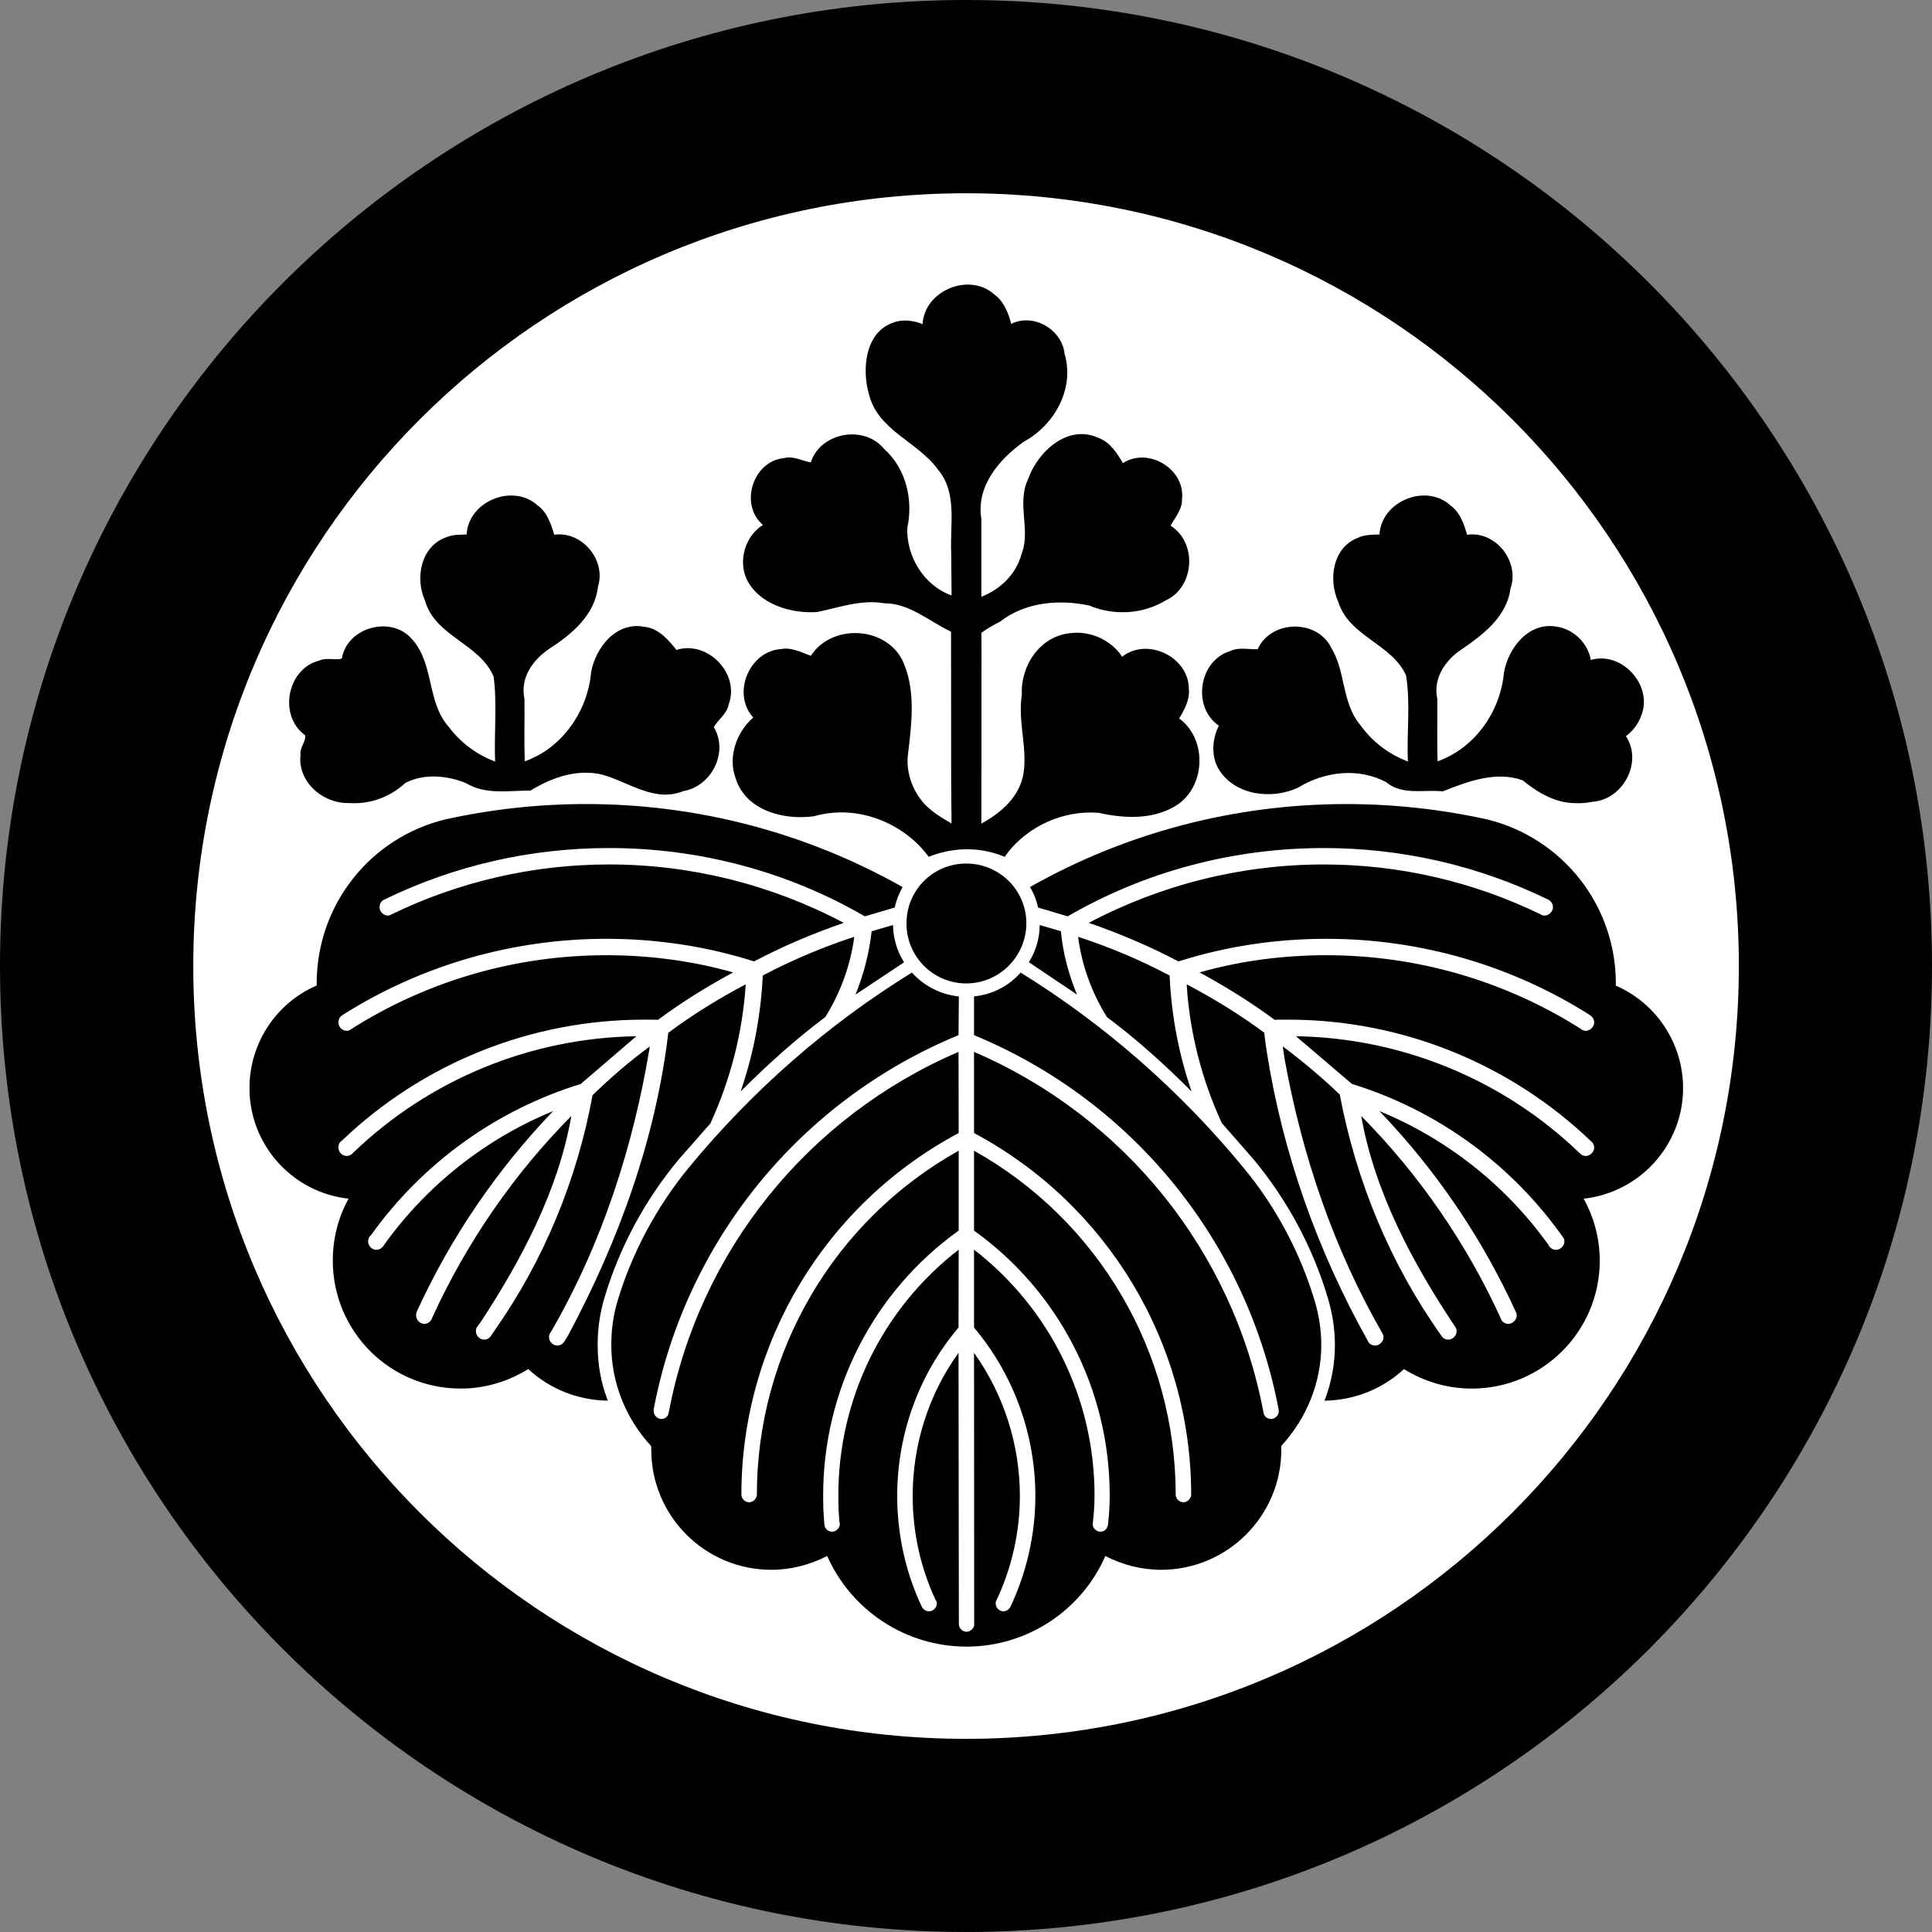
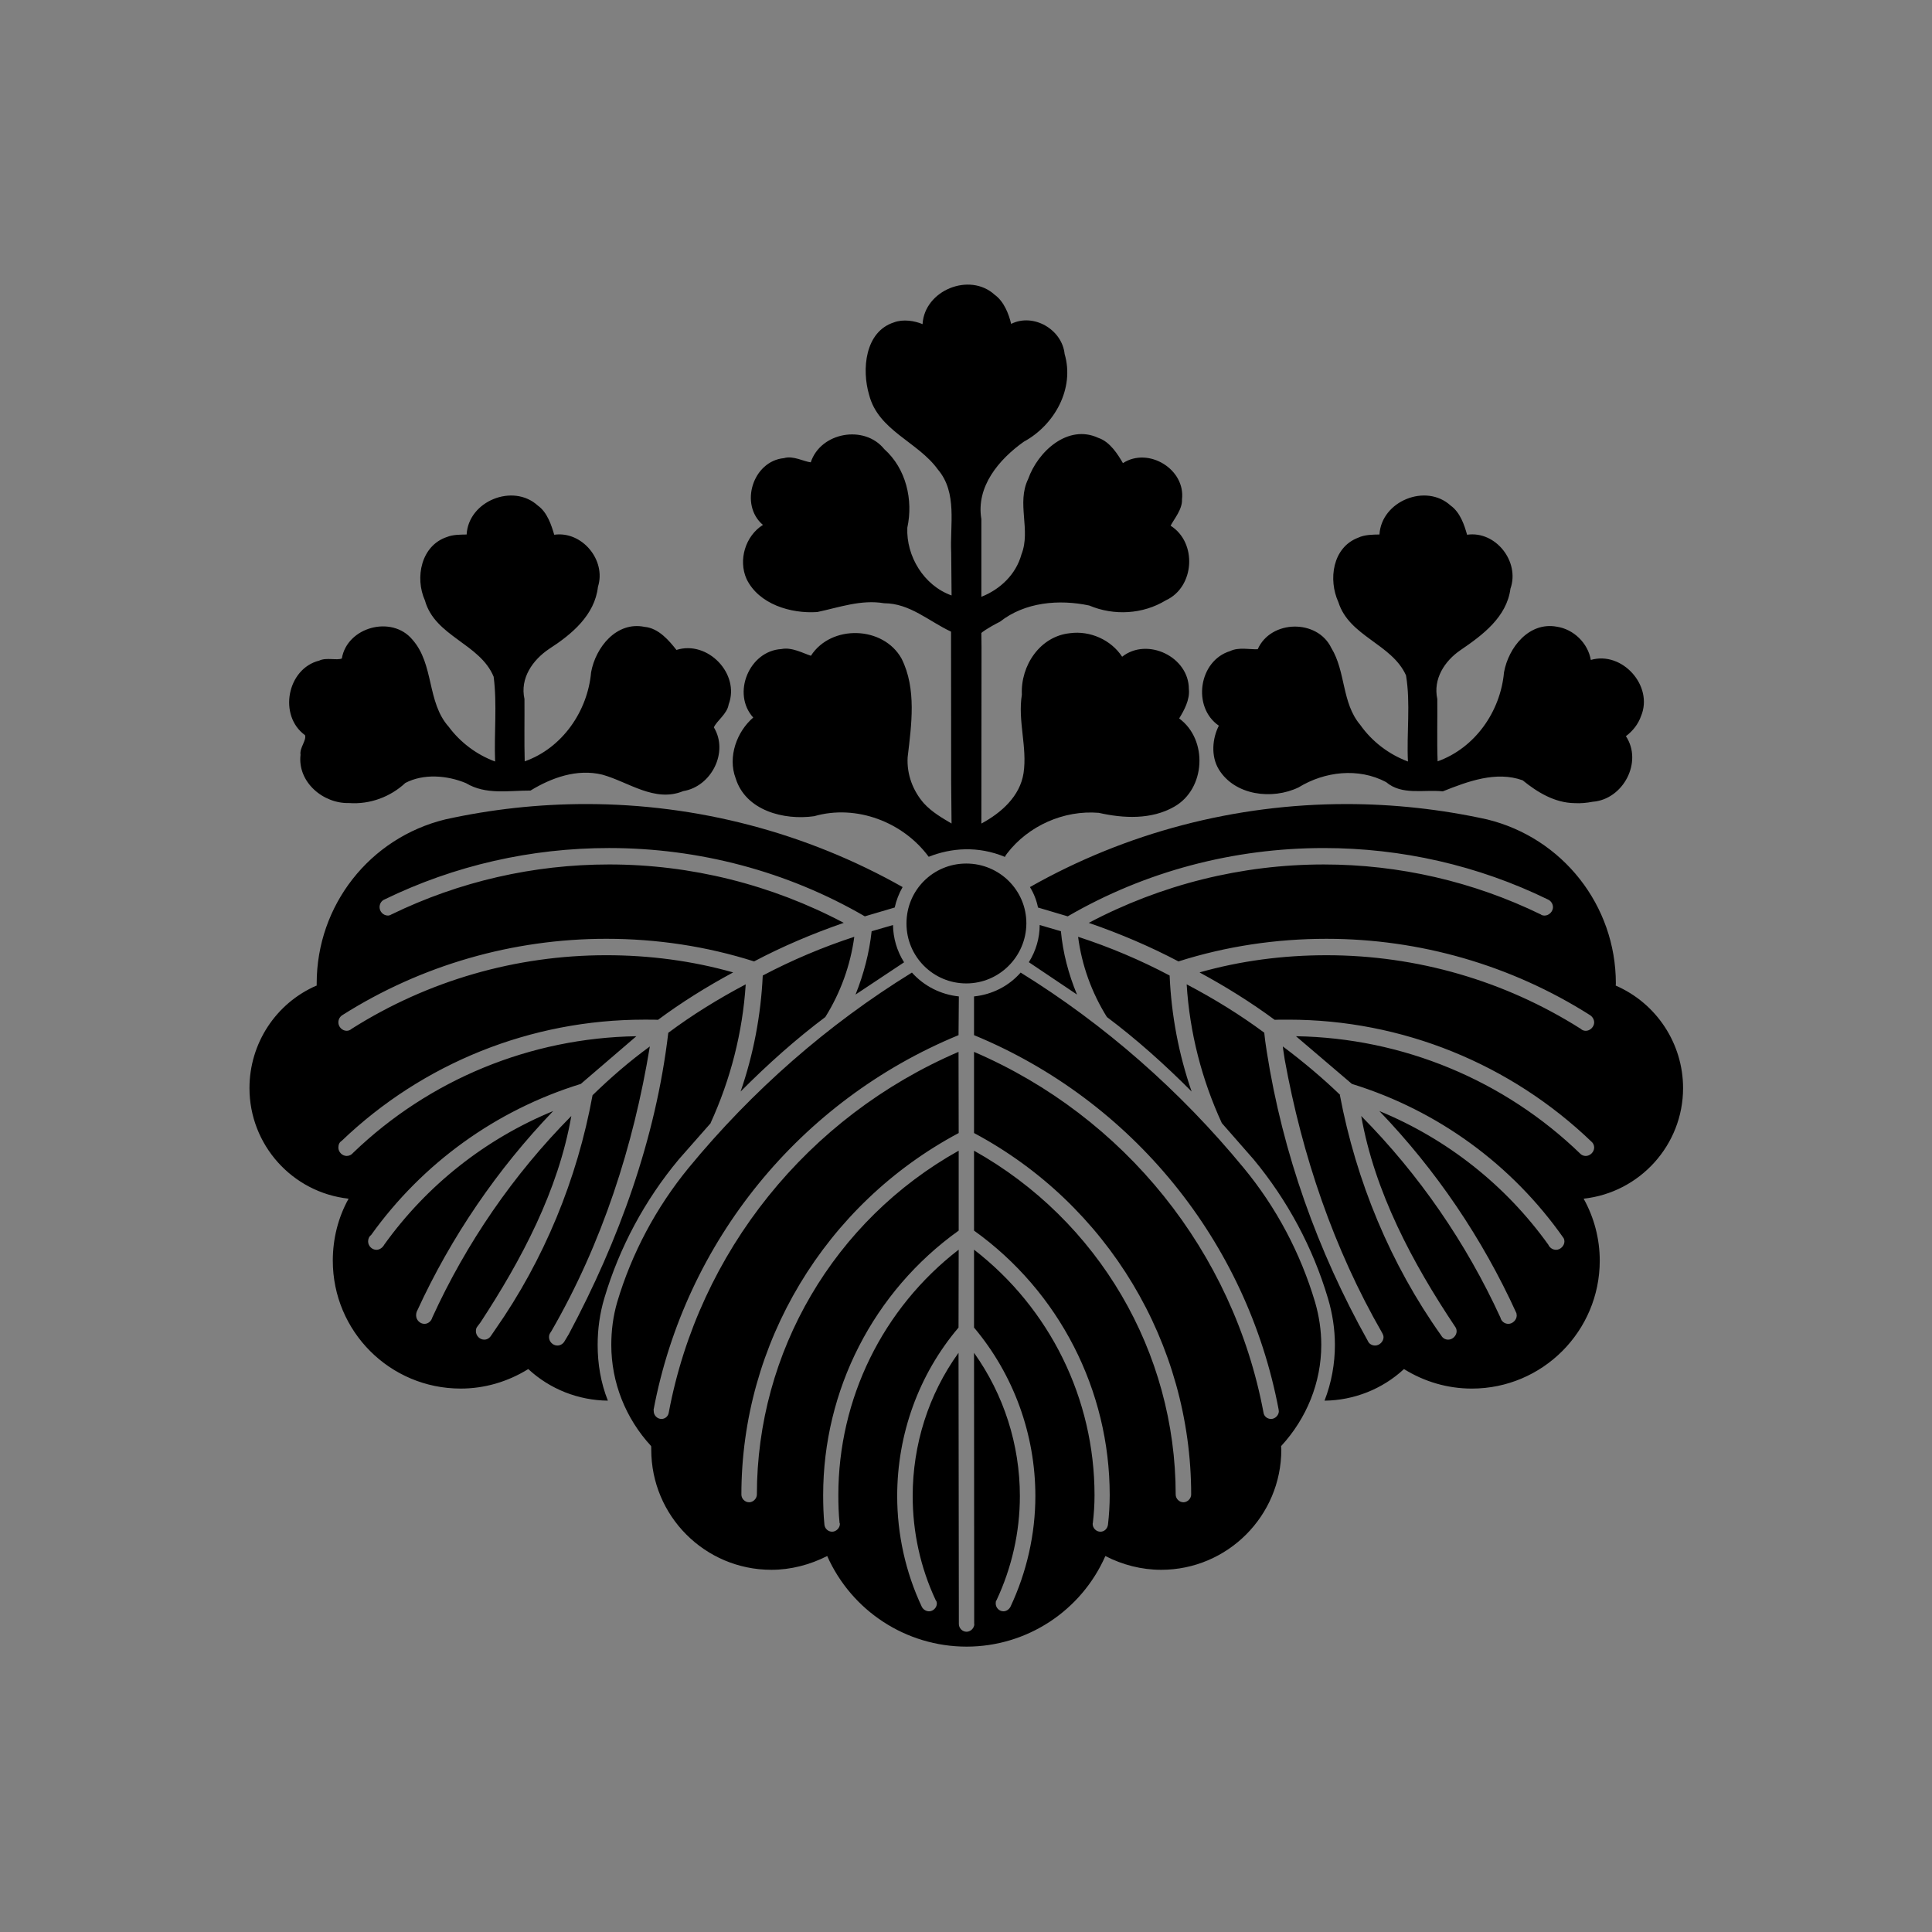
<svg xmlns="http://www.w3.org/2000/svg" xmlns:ns1="http://www.inkscape.org/namespaces/inkscape" xmlns:ns2="http://sodipodi.sourceforge.net/DTD/sodipodi-0.dtd" version="1.1" width="512" height="512">
  <rect width="100%" height="100%" fill="#808080" stroke="none" />
  <svg width="512" height="512" viewBox="0 0 135.467 135.467" version="1.1" id="SvgjsSvg1009" ns1:version="1.3.2 (1:1.3.2+202311252150+091e20ef0f)" ns2:docname="favicon.svg" ns1:export-filename="favicon-32x32.png" ns1:export-xdpi="6" ns1:export-ydpi="6">
    <ns2:namedview id="SvgjsSodipodi:namedview1008" pagecolor="#ffffff" bordercolor="#000000" borderopacity="0.25" ns1:showpageshadow="2" ns1:pageopacity="0.0" ns1:pagecheckerboard="0" ns1:deskcolor="#d1d1d1" ns1:document-units="mm" ns1:zoom="1.0476431" ns1:cx="116.45187" ns1:cy="409.4906" ns1:window-width="2560" ns1:window-height="1376" ns1:window-x="0" ns1:window-y="27" ns1:window-maximized="1" ns1:current-layer="layer1" />
    <defs id="SvgjsDefs1007" />
    <g ns1:label="Layer 1" ns1:groupmode="layer" id="SvgjsG1006" transform="translate(-74.533)">
-       <circle style="fill:#ffffff;stroke:none;stroke-width:0.25;stroke-dasharray:none" id="SvgjsCircle1005" cx="142.267" cy="67.733" r="61.759" />
-       <path d="M 142.267,-2.0042899e-8 C 104.858,-2.0042899e-8 74.533,30.325 74.533,67.733 c 0,37.409 30.325,67.733 67.733,67.733 C 179.675,135.467 210,105.142 210,67.733 210,30.325 179.675,-2.0042899e-8 142.267,-2.0042899e-8 Z M 142.267,13.551 c 29.927,0 54.19,24.255 54.19,54.182 0,29.927 -24.263,54.19 -54.19,54.19 -29.927,0 -54.182,-24.263 -54.182,-54.19 0,-29.927 24.255,-54.182 54.182,-54.182 z" id="SvgjsPath1004" style="fill:#000000;fill-opacity:0.996;stroke:none;stroke-width:0.218" />
      <g transform="matrix(0.181,0,0,-0.181,88.637,144.012)" id="SvgjsG1003" style="fill:#000000;stroke:none">
        <g id="SvgjsG1002" style="fill:#000000;stroke:none">
          <path d="m 281.844,463.738 c -9.857,13.417 -28.008,20.444 -44.375,15.719 -11.689,-1.654 -26.519,2.14 -30.406,14.688 -3.167,8.354 0.511,18.149 6.812,23.531 -8.418,9.278 -1.558,25.841 10.906,26.531 4.006,0.849 8.469,-1.657 11.438,-2.594 7.855,12.19 28.047,11.602 35.125,-1.125 5.856,-11.699 3.823,-25.618 2.344,-38.219 -0.374,-6.617 2.044,-12.984 6.315,-17.845 3.229,-3.52 7.358,-5.805 10.693,-7.801 l -0.146,15.989 c -0.016,19.448 -0.033,38.896 -0.049,58.344 -8.563,3.992 -15.94,10.988 -25.906,11 -8.942,1.515 -17.372,-1.609 -25.938,-3.406 -10.186,-0.696 -22.63,2.996 -27.375,12.812 -3.279,7.335 -0.45,16.682 6.344,20.938 -9.24,7.886 -3.88,24.773 8.188,25.875 3.49,1.079 7.834,-1.394 10.344,-1.625 3.802,11.642 20.76,14.698 28.469,5.125 8.457,-7.545 11.284,-19.659 8.938,-30.469 -0.456,-10.945 6.316,-22.364 17.146,-26.229 l -0.146,16.479 c -0.544,10.872 2.508,23.341 -5.188,32.344 -7.718,10.731 -23.092,15.01 -26.625,28.938 -2.876,9.707 -1.646,24.438 9.656,28.031 3.568,1.335 7.973,0.617 11.062,-0.688 0.738,13.114 18.224,20.226 27.906,11.406 3.662,-2.615 5.536,-7.576 6.406,-11.312 8.656,4.32 19.74,-2.149 20.719,-11.656 3.961,-13.435 -3.95,-27.562 -15.821,-33.989 -9.578,-6.808 -18.57,-17.36 -16.429,-29.98 0,-10.031 0,-20.062 0,-30.094 7.411,2.933 13.424,8.749 15.531,16.438 3.723,9.47 -1.982,19.781 2.594,29.188 3.721,10.623 15.392,21.419 27.188,15.938 4.559,-1.514 7.606,-6.489 9.531,-9.781 9.828,6.397 24.276,-2.332 22.875,-14.062 0.204,-3.867 -3.219,-7.768 -4.406,-10.188 10.357,-6.503 9.357,-23.738 -1.812,-28.875 -8.921,-5.442 -20.129,-6.073 -29.719,-2.031 -11.683,2.473 -24.866,1.346 -34.531,-6.25 -5.094,-2.587 -7.257,-4.29 -7.256,-4.403 l 0.063,-5.472 c -0.019,-22.781 -0.038,-45.562 -0.058,-68.344 7.747,4.177 14.96,10.565 16.344,19.562 1.495,10.01 -2.301,20.169 -0.656,30.375 -0.543,11.204 6.994,22.649 18.688,23.812 7.735,1.042 15.883,-2.59 20.156,-9.125 9.752,7.682 25.853,-0.037 25.844,-12.5 0.474,-4.14 -1.89,-8.355 -3.75,-11.406 11.22,-8.227 10.286,-27.281 -1.906,-34.188 -8.839,-5.065 -19.608,-4.558 -29.25,-2.375 -13.556,1.128 -27.32,-5.06 -35.498,-15.724 -0.487,-0.602 -0.583,-0.813 -0.85,-1.35 -10.432,4.342 -20.81,3.504 -29.528,0.043 z m -224.5,20.813 C 47.227,484.266 37.264,492.71 38.5,503.27 c -0.458,2.619 2.452,5.689 1.719,7.594 -10.359,7.515 -6.971,25.744 5.531,28.875 2.703,1.315 6.821,-0.005 8.75,0.812 2.051,12.232 19.367,16.875 27.312,7.344 8.535,-9.591 5.529,-24.247 14.128,-33.834 4.48,-6.053 10.893,-10.835 17.935,-13.416 -0.427,10.895 0.822,22.154 -0.562,32.844 -5.308,12.879 -22.763,15.563 -26.625,29.562 -3.975,8.84 -1.47,21.297 8.594,24.594 2.369,0.957 5.281,0.877 7.562,0.938 0.697,12.958 17.993,19.969 27.562,11.219 3.712,-2.602 5.308,-7.719 6.375,-11.312 10.781,1.53 20.208,-9.845 16.938,-20.156 -1.227,-10.995 -10.206,-18.457 -18.908,-24.06 -6.392,-4.292 -11.356,-11.375 -9.561,-19.409 0.064,-7.985 -0.127,-16.494 0.094,-24.156 14.534,5.115 24.396,19.421 25.719,34.5 1.757,9.7 9.862,19.82 20.719,17.594 5.486,-0.475 9.613,-5.466 12.344,-8.938 12.071,3.857 24.717,-9.245 20.219,-21.125 -0.55,-3.664 -4.689,-6.376 -5.719,-8.875 5.83,-9.618 -1.005,-22.933 -11.875,-24.688 -11.045,-4.537 -21.206,3.565 -31.344,6.375 -9.79,2.379 -19.596,-1.149 -27.812,-6.156 -8.511,0.019 -17.297,-1.761 -25,2.87 -7.338,3.059 -16.48,3.753 -23.5,0.068 -5.8,-5.423 -13.763,-8.358 -21.75,-7.781 z m 474.688,-0.031 c -7.682,0.113 -14.407,4.214 -20.094,8.844 -10.305,3.703 -21.234,-0.426 -30.938,-4.281 -7.441,0.777 -15.813,-1.641 -21.969,3.594 -10.734,5.684 -23.822,4.12 -33.906,-2.062 -10.167,-4.888 -24.687,-3.183 -30.906,7 -3.111,5.135 -2.495,11.983 0.031,16.906 -10.448,7.149 -7.825,25.186 4.375,28.906 3.331,1.629 7.749,0.546 10.688,0.719 5.022,11.4 23.053,11.801 28.5,0.5 5.655,-9.262 3.995,-21.262 11.188,-29.781 4.566,-6.478 11.08,-11.446 18.5,-14.219 -0.548,11.073 1.067,22.521 -0.75,33.375 -5.516,12.243 -21.991,15.034 -26.188,28.344 -3.993,8.713 -2.308,21.195 7.625,24.969 2.549,1.226 5.748,1.21 8.281,1.25 0.744,12.928 17.99,19.986 27.562,11.219 3.694,-2.605 5.36,-7.623 6.375,-11.312 11.136,1.607 20.491,-10.444 16.812,-20.875 -1.45,-11.036 -10.815,-18.006 -19.344,-23.812 -6.203,-4.226 -10.687,-11.202 -9,-18.938 0.086,-7.973 -0.17,-16.555 0.125,-24.156 14.51,5.199 24.343,19.292 25.719,34.5 1.739,9.606 9.682,19.651 20.469,17.656 6.51,-0.981 12.056,-6.368 13.156,-12.875 12.173,3.55 24.339,-10.073 19.469,-21.719 -1.084,-3.131 -3.233,-5.852 -5.875,-7.812 6.645,-10.014 -1.058,-24.513 -12.844,-25.406 -2.328,-0.435 -4.691,-0.685 -7.062,-0.531 z" id="SvgjsPath1001" style="fill:#000000;stroke:none" />
        </g>
        <path d="m 275.64,216.081 c 0,-13.92 3,-27.72 8.94,-40.38 0.3,-0.3 0.42,-0.78 0.42,-1.26 0,-1.56 -1.44,-3 -3,-3 -1.2,0 -2.28,0.72 -2.82,1.74 -6.3,13.38 -9.54,28.14 -9.54,42.9 0,23.88 8.28,47.041 23.76,65.281 l 0.06,30.18 c -29.46,-22.74 -46.62,-57.78 -46.62,-95.101 0,-3.72 0.12,-7.32 0.48,-10.8 0.12,-0.12 0.12,-0.24 0.12,-0.36 0,-1.56 -1.44,-3 -3,-3 -1.56,0 -2.88,1.2 -3,2.82 -0.36,3.66 -0.48,7.5 -0.48,11.34 0,40.681 19.44,78.841 52.5,102.481 v 30.96 c -48.3,-27 -78.18,-78 -78.18,-133.261 v 0.06 c 0,-1.56 -1.44,-3 -3,-3 -1.68,0 -3,1.44 -3,3 v -0.06 c 0,58.621 32.4,112.501 84.18,140.101 l -0.06,31.44 c -58.44,-25.08 -100.56,-77.4 -112.26,-139.74 -0.18,-1.38 -1.38,-2.46 -2.82,-2.46 -1.68,0 -3,1.44 -3,3 0,0.24 0,0.36 -0.06,0.54 12.3,65.22 56.7,119.82 118.14,145.14 l 0.12,15 c -6.96,0.72 -13.44,3.96 -18.18,9.24 -32.7,-20.16 -61.86,-45.72 -86.46,-75.6 -12.6,-15.36 -22.08,-33.12 -27.72,-52.08 -1.56,-5.4 -2.28,-10.92 -2.28,-16.56 0,-14.52 5.52,-28.44 15.42,-39.181 0.06,-0.18 0.06,-0.54 0.06,-1.38 0,-25.68 20.76,-46.56 46.56,-46.56 7.44,0 14.88,1.92 21.6,5.34 9.48,-21.3 30.6,-35.1 54,-35.1 23.28,0 44.4,13.8 53.76,35.1 6.6,-3.42 14.04,-5.34 21.6,-5.34 25.68,0 46.56,20.88 46.56,46.56 0,0.84 -0.12,1.2 -0.06,1.38 9.9,10.741 15.54,24.661 15.54,39.181 0,5.64 -0.84,11.16 -2.4,16.56 -5.64,18.96 -15,36.72 -27.72,52.08 -24.6,29.88 -53.76,55.44 -86.34,75.6 -4.62,-5.28 -11.1,-8.52 -18.06,-9.24 v -15 c 61.32,-25.32 105.72,-79.92 118.02,-145.14 -0.06,-0.18 0.06,-0.3 0.06,-0.54 0,-1.56 -1.44,-3 -3,-3 -1.56,0 -2.76,1.08 -2.94,2.46 -11.7,62.34 -53.82,114.66 -112.14,139.74 v -31.44 c 51.72,-27.6 84.12,-81.48 84.12,-140.101 v 0.06 c 0,-1.56 -1.44,-3 -3,-3 -1.68,0 -3,1.44 -3,3 v -0.06 c 0,55.261 -29.88,106.261 -78.12,133.261 v -30.96 c 33,-23.64 52.56,-61.8 52.56,-102.481 0,-3.84 -0.24,-7.68 -0.66,-11.34 -0.18,-1.62 -1.38,-2.82 -2.94,-2.82 -1.68,0 -3,1.44 -3,3 0,0.12 0,0.24 0.06,0.36 0.42,3.48 0.66,7.08 0.66,10.8 0,37.321 -17.28,72.361 -46.68,95.101 v -30.18 c 15.36,-18.24 23.76,-41.401 23.76,-65.281 0,-14.76 -3.36,-29.52 -9.66,-42.9 -0.54,-1.02 -1.62,-1.74 -2.7,-1.74 -1.68,0 -3,1.44 -3,3 0,0.48 0,0.96 0.3,1.26 5.94,12.66 9.06,26.46 9.06,40.38 0,19.92 -6.24,39.361 -17.76,55.501 l 0.06,-105.061 h 0.06 c 0,-1.56 -1.44,-3 -3,-3 -1.68,0 -3,1.44 -3,3 v 0 L 293.4,271.582 c -11.64,-16.14 -17.76,-35.581 -17.76,-55.501 z M 112.32,278.242 Z m 28.56,-2.16 z m -5.64,3.12 z m -28.2,2.52 z m 35.4,-2.88 -1.62,-2.7 c -0.54,-1.02 -1.62,-1.74 -2.82,-1.74 -1.8,0 -3.24,1.56 -3.24,3.24 0,0.6 0.12,1.08 0.42,1.56 l 0.54,0.84 c 19.614,33.976 31.765,71.632 38.1,110.22 -7.98,-5.82 -15.3,-12.18 -22.2,-18.9 -5.938,-32.517 -18.779,-63.753 -37.74,-90.84 l -1.56,-2.28 c -0.6,-0.96 -1.56,-1.56 -2.64,-1.56 -1.8,0 -3.24,1.56 -3.24,3.24 0,0.72 0.12,1.32 0.54,1.8 l 1.26,1.68 c 15.838,24.184 30.144,51.079 35.16,79.92 -22.44,-22.68 -40.68,-49.2 -53.88,-78.12 -0.36,-1.32 -1.56,-2.4 -3,-2.4 -1.8,0 -3.24,1.56 -3.24,3.24 0,0.72 0.12,1.32 0.42,1.86 13.14,28.62 31.02,54.78 52.68,77.34 -26.22,-10.8 -48.9,-28.68 -65.46,-51.78 -0.6,-1.14 -1.8,-1.98 -3,-1.98 -1.8,0 -3.24,1.56 -3.24,3.24 0,0.96 0.36,1.92 1.14,2.46 19.98,27.9 48.42,48.42 81.24,58.56 l -0.06,-0.06 21.6,18.54 c -41.04,-0.66 -80.16,-16.74 -109.68,-45.12 -0.6,-0.78 -1.56,-1.26 -2.52,-1.26 -1.8,0 -3.24,1.56 -3.24,3.24 0,1.08 0.36,2.04 1.26,2.58 31.5,30.18 73.38,46.98 117.18,46.98 2.76,0 4.56,0 5.4,-0.06 9.12,6.78 18.96,12.9 29.1,18.36 -15.9,4.5 -32.46,6.66 -49.14,6.66 -35.04,0 -69.12,-9.84 -98.64,-28.5 -0.6,-0.54 -1.32,-0.78 -1.92,-0.78 -1.8,0 -3.24,1.56 -3.24,3.24 0,1.2 0.6,2.28 1.62,2.88 30.54,19.32 65.94,29.52 102.18,29.52 19.44,0 38.76,-2.88 57.24,-8.76 10.92,5.76 22.44,10.68 34.74,14.94 -28.02,14.82 -59.22,22.62 -90.9,22.62 -29.28,0 -58.08,-6.6 -84.36,-19.38 -0.48,-0.3 -0.96,-0.42 -1.32,-0.42 -1.8,0 -3.24,1.56 -3.24,3.24 0,1.32 0.72,2.52 1.92,3 27.12,13.2 56.76,19.92 87,19.92 34.8,0 69,-9 99.06,-26.46 l 11.58,3.42 c 0.6,2.76 1.68,5.52 3.06,7.92 -37.38,21.12 -79.62,32.16 -122.58,32.16 -18.6,0 -36.84,-2.04 -54.54,-5.94 -29.34,-7.14 -49.86,-33.3 -49.86,-63.54 0,-0.96 0,-1.32 -0.06,-0.84 -15.78,-6.84 -25.98,-22.44 -25.98,-39.72 0,-21.96 16.56,-40.44 38.4,-42.84 -4.08,-7.32 -6.12,-15.6 -6.12,-24 0,-27.36 22.08,-49.56 49.56,-49.56 9.24,0 18.24,2.64 26.16,7.56 8.4,-7.8 19.44,-12.12 30.84,-12.24 -2.76,6.96 -3.96,14.28 -3.96,21.6 0,6.12 0.84,12.24 2.58,18.06 5.82,19.62 15.66,37.98 28.86,53.82 l 12.36,14.04 h -0.06 c 7.74,16.92 12.42,35.16 13.62,53.76 -10.68,-5.64 -20.76,-11.88 -30,-18.78 -4.85,-41.069 -19.143,-80.369 -38.52,-116.7 z m 298.68,92.88 v -0.24 c 6.326,-33.452 19.559,-65.456 39.3,-93.24 0.54,-0.96 1.5,-1.56 2.7,-1.56 1.68,0 3.24,1.56 3.24,3.24 0,0.72 -0.24,1.32 -0.6,1.8 -16.416,24.561 -31.161,52.141 -36.36,81.6 22.44,-22.68 40.68,-49.2 53.94,-78.12 0.3,-1.32 1.5,-2.4 3.06,-2.4 1.68,0 3.24,1.56 3.24,3.24 0,0.36 -0.12,0.6 -0.12,0.9 -13.2,28.98 -31.08,55.38 -53.1,78.3 26.22,-10.8 48.9,-28.68 65.46,-51.78 0.48,-1.14 1.68,-1.98 3,-1.98 1.68,0 3.24,1.56 3.24,3.24 0,0.48 -0.12,0.96 -0.3,1.26 -19.98,28.5 -48.78,49.5 -82.02,59.76 l -21.6,18.42 v 0.06 c 41.16,-0.66 80.64,-16.98 110.22,-45.66 0.54,-0.48 1.26,-0.72 1.98,-0.72 1.68,0 3.24,1.56 3.24,3.24 0,0.72 -0.24,1.44 -0.78,2.04 -31.62,30.48 -73.74,47.52 -117.66,47.52 -2.88,0 -4.68,0 -5.34,-0.06 -9.18,6.78 -19.02,12.9 -29.1,18.36 15.84,4.5 32.4,6.66 49.2,6.66 34.92,0 69,-9.84 98.46,-28.5 0.54,-0.54 1.26,-0.78 1.98,-0.78 1.68,0 3.24,1.56 3.24,3.24 0,1.2 -0.72,2.28 -1.68,2.88 -30.48,19.32 -65.88,29.52 -102,29.52 -19.56,0 -38.88,-2.88 -57.36,-8.76 -10.92,5.76 -22.44,10.68 -34.74,14.94 28.02,14.82 59.22,22.62 91.02,22.62 29.16,0 57.84,-6.6 84,-19.32 0.48,-0.36 0.96,-0.48 1.56,-0.48 1.68,0 3.24,1.56 3.24,3.24 0,1.32 -0.84,2.52 -1.98,3 -27.06,13.2 -56.7,19.92 -86.82,19.92 -34.92,0 -69.12,-9 -99.18,-26.46 l -11.52,3.42 c -0.54,2.76 -1.62,5.52 -3.12,7.92 37.26,21.12 79.5,32.16 122.58,32.16 18.48,0 36.72,-2.04 54.48,-5.94 29.28,-7.14 49.92,-33.3 49.92,-63.54 0,-0.96 -0.12,-1.32 -0.06,-0.84 15.78,-6.84 26.1,-22.44 26.1,-39.72 0,-21.96 -16.68,-40.44 -38.52,-42.84 4.08,-7.32 6.24,-15.6 6.24,-24 0,-27.36 -22.2,-49.56 -49.56,-49.56 -9.36,0 -18.36,2.64 -26.28,7.56 -8.4,-7.8 -19.44,-12.12 -30.78,-12.24 2.7,6.96 4.02,14.28 4.02,21.6 0,6.12 -0.96,12.24 -2.7,18.06 -5.82,19.62 -15.66,37.98 -28.8,53.82 l -12.3,14.04 c -7.8,16.92 -12.48,35.16 -13.62,53.76 10.74,-5.64 20.82,-11.88 30.12,-18.78 l -0.06,-0.06 0.36,-3.12 0.6,-4.08 c 6.168,-39.452 19.712,-77.333 39.18,-112.14 0.42,-1.02 1.5,-1.74 2.82,-1.74 1.68,0 3.24,1.56 3.24,3.24 0,0.6 -0.24,1.08 -0.48,1.56 -18.886,32.794 -31.048,68.826 -37.8,105.96 l -0.6,3.96 -0.12,1.08 v 0.06 c 7.92,-5.94 15.48,-12.3 22.26,-18.84 z m 8.16,-8.4 z m -125.16,80.76 z m 0.72,-6.84 z m 0,0.06 c 0,-4.98 -1.44,-10.02 -4.2,-14.4 l 18.66,-12.54 c -3.3,7.92 -5.46,16.2 -6.24,24.54 z m 14.52,-26.94 z m 35.82,7.38 c -11.22,5.94 -23.1,10.98 -35.46,15 1.44,-11.1 5.28,-21.66 11.16,-31.08 11.28,-8.46 22.2,-18.18 32.82,-28.86 -4.98,14.4 -7.86,29.52 -8.52,44.94 z m 32.46,-71.22 z m -150.48,94.08 z m -39.6,-22.86 c 11.28,5.94 23.16,10.98 35.46,15 -1.5,-11.1 -5.34,-21.66 -11.22,-31.08 -11.28,-8.46 -22.2,-18.18 -32.82,-28.86 4.98,14.4 7.86,29.52 8.58,44.94 z m 42.24,17.1 z m -0.06,0.06 c -0.9,-8.34 -3.06,-16.62 -6.24,-24.54 l 18.78,12.48 v 0.06 c -2.76,4.38 -4.2,9.42 -4.26,14.4 z m 59.94,3.06 c 0,12.84 -10.44,23.16 -23.28,23.16 -12.84,0 -23.16,-10.32 -23.16,-23.16 0,-0.36 0,-0.36 0,-0.12 0,-12.72 10.32,-23.16 23.16,-23.16 12.84,0 23.16,10.44 23.28,23.16 0,-0.24 0,-0.24 0,0.12 z" id="SvgjsPath1000" style="fill:#000000;stroke:none" />
      </g>
    </g>
  </svg>
  <style>@media (prefers-color-scheme: light) { :root { filter: none; } }
</style>
</svg>